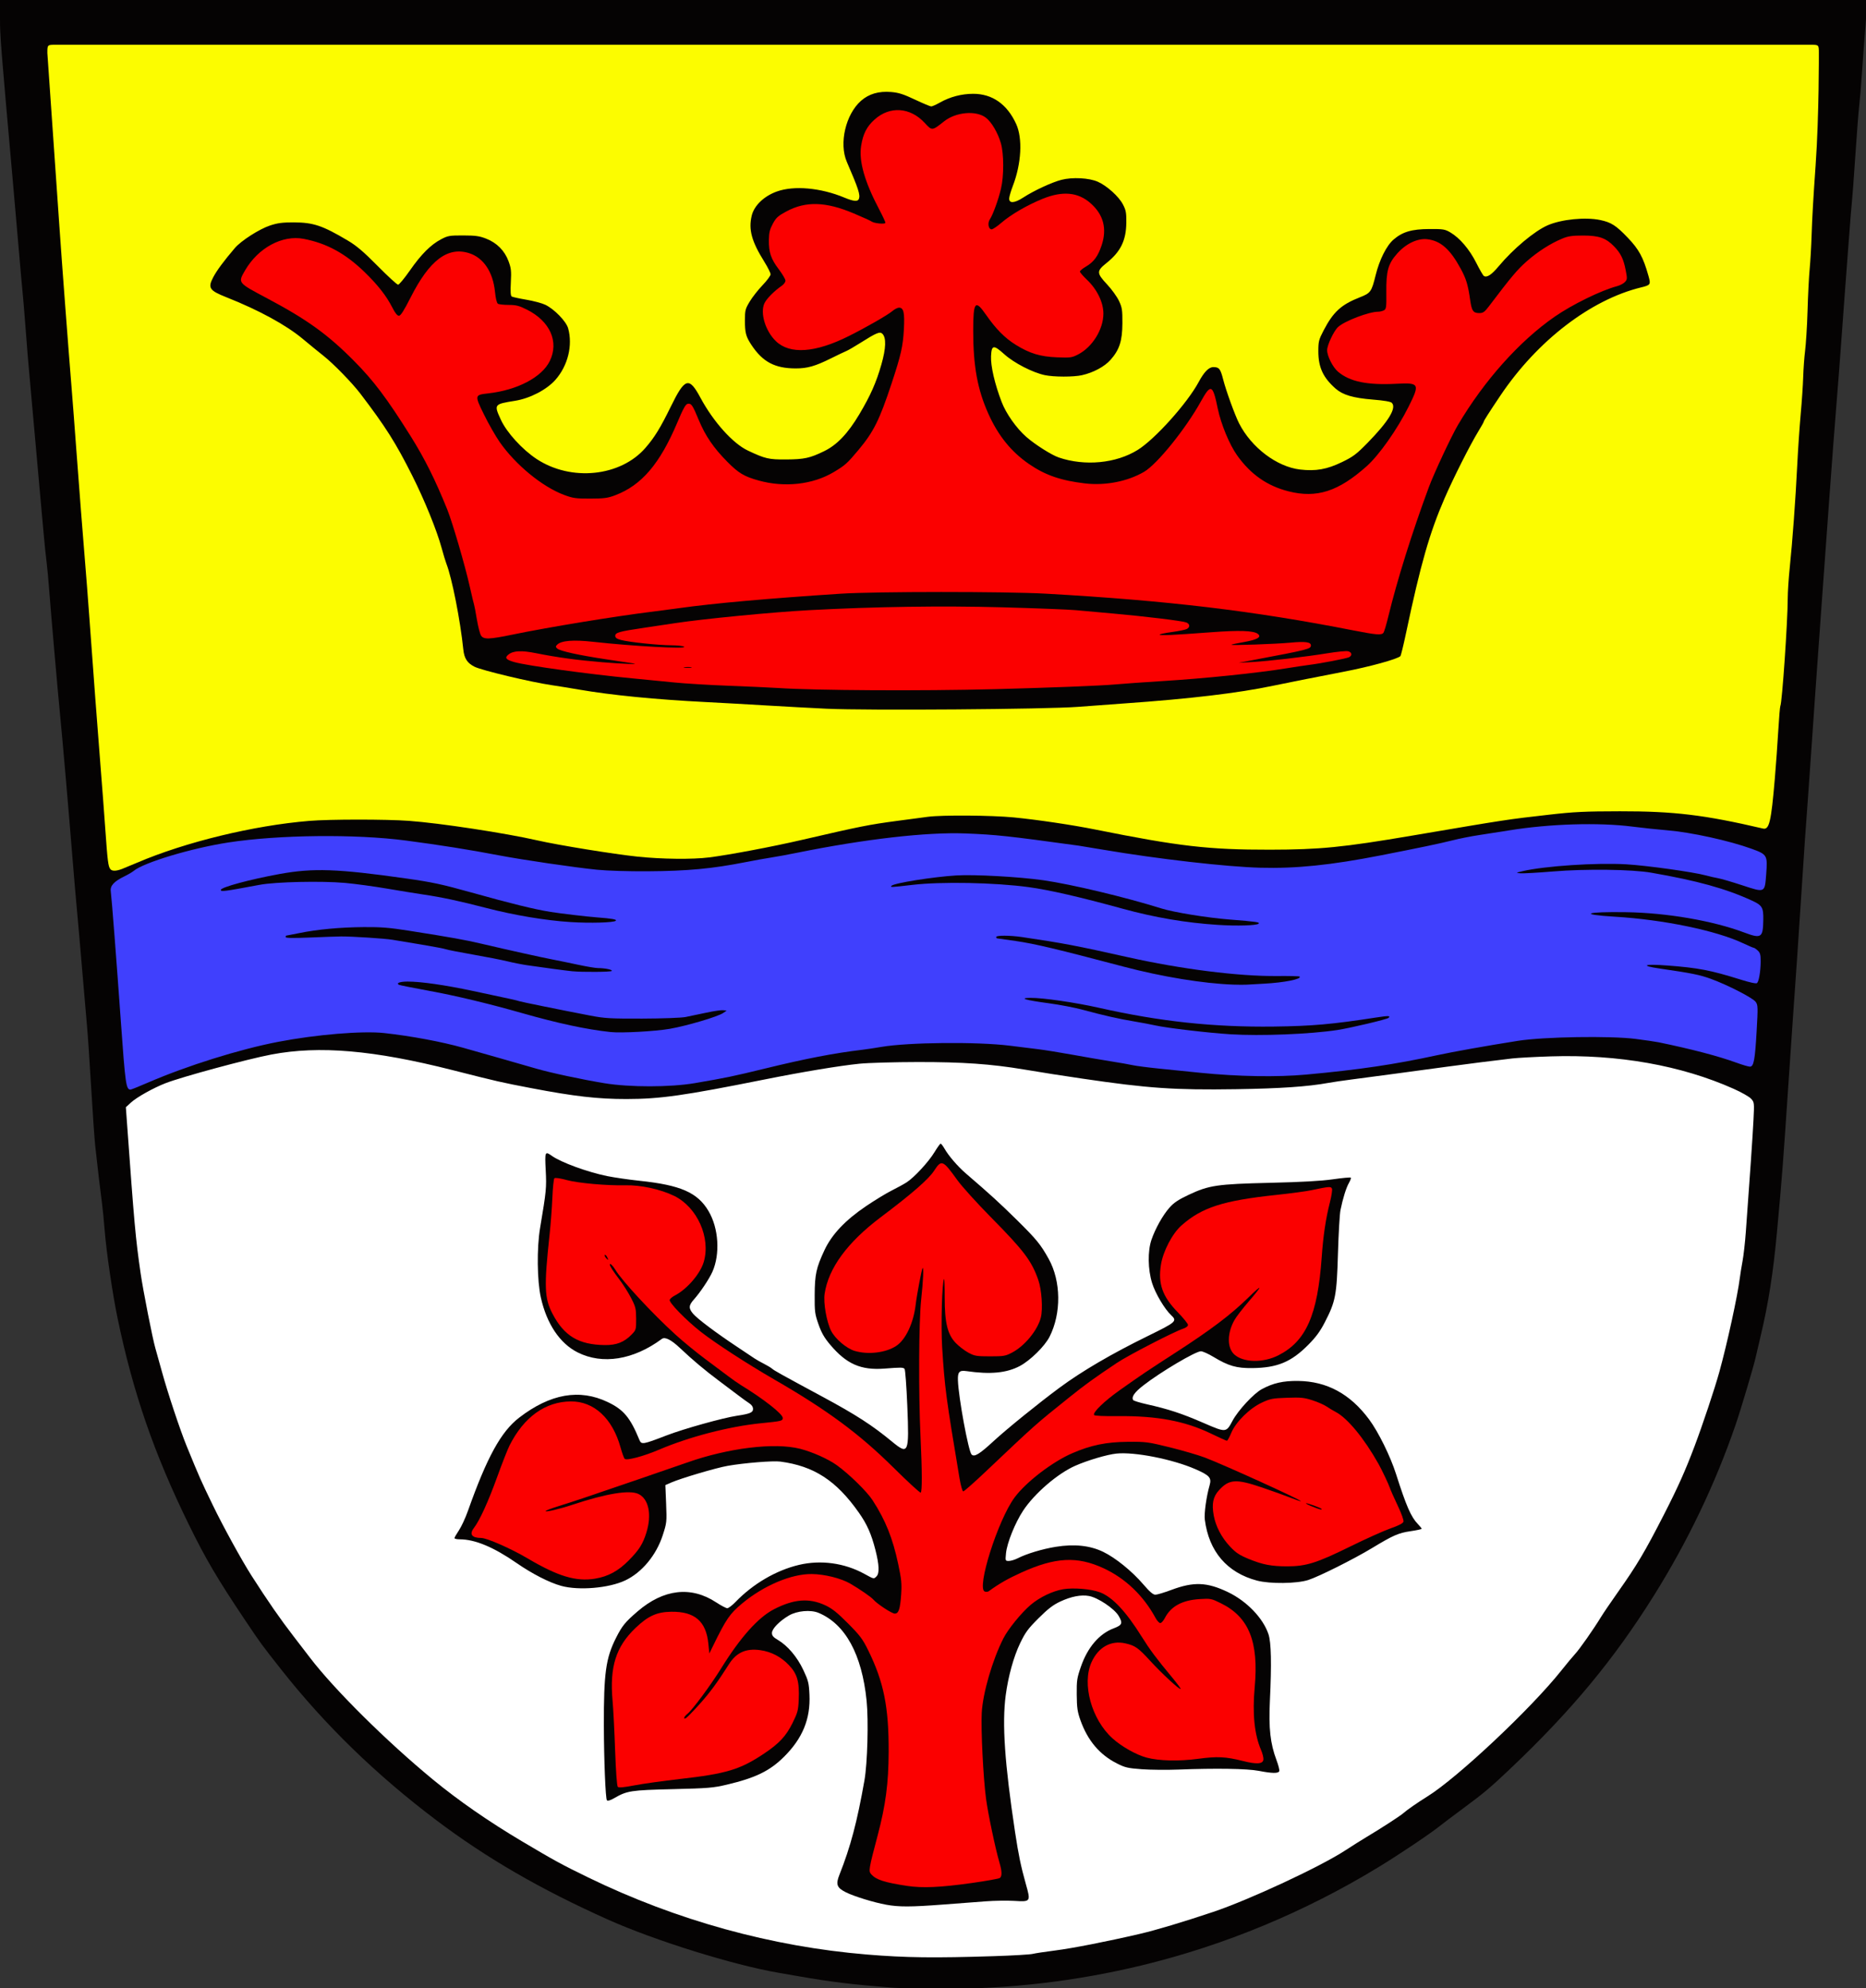
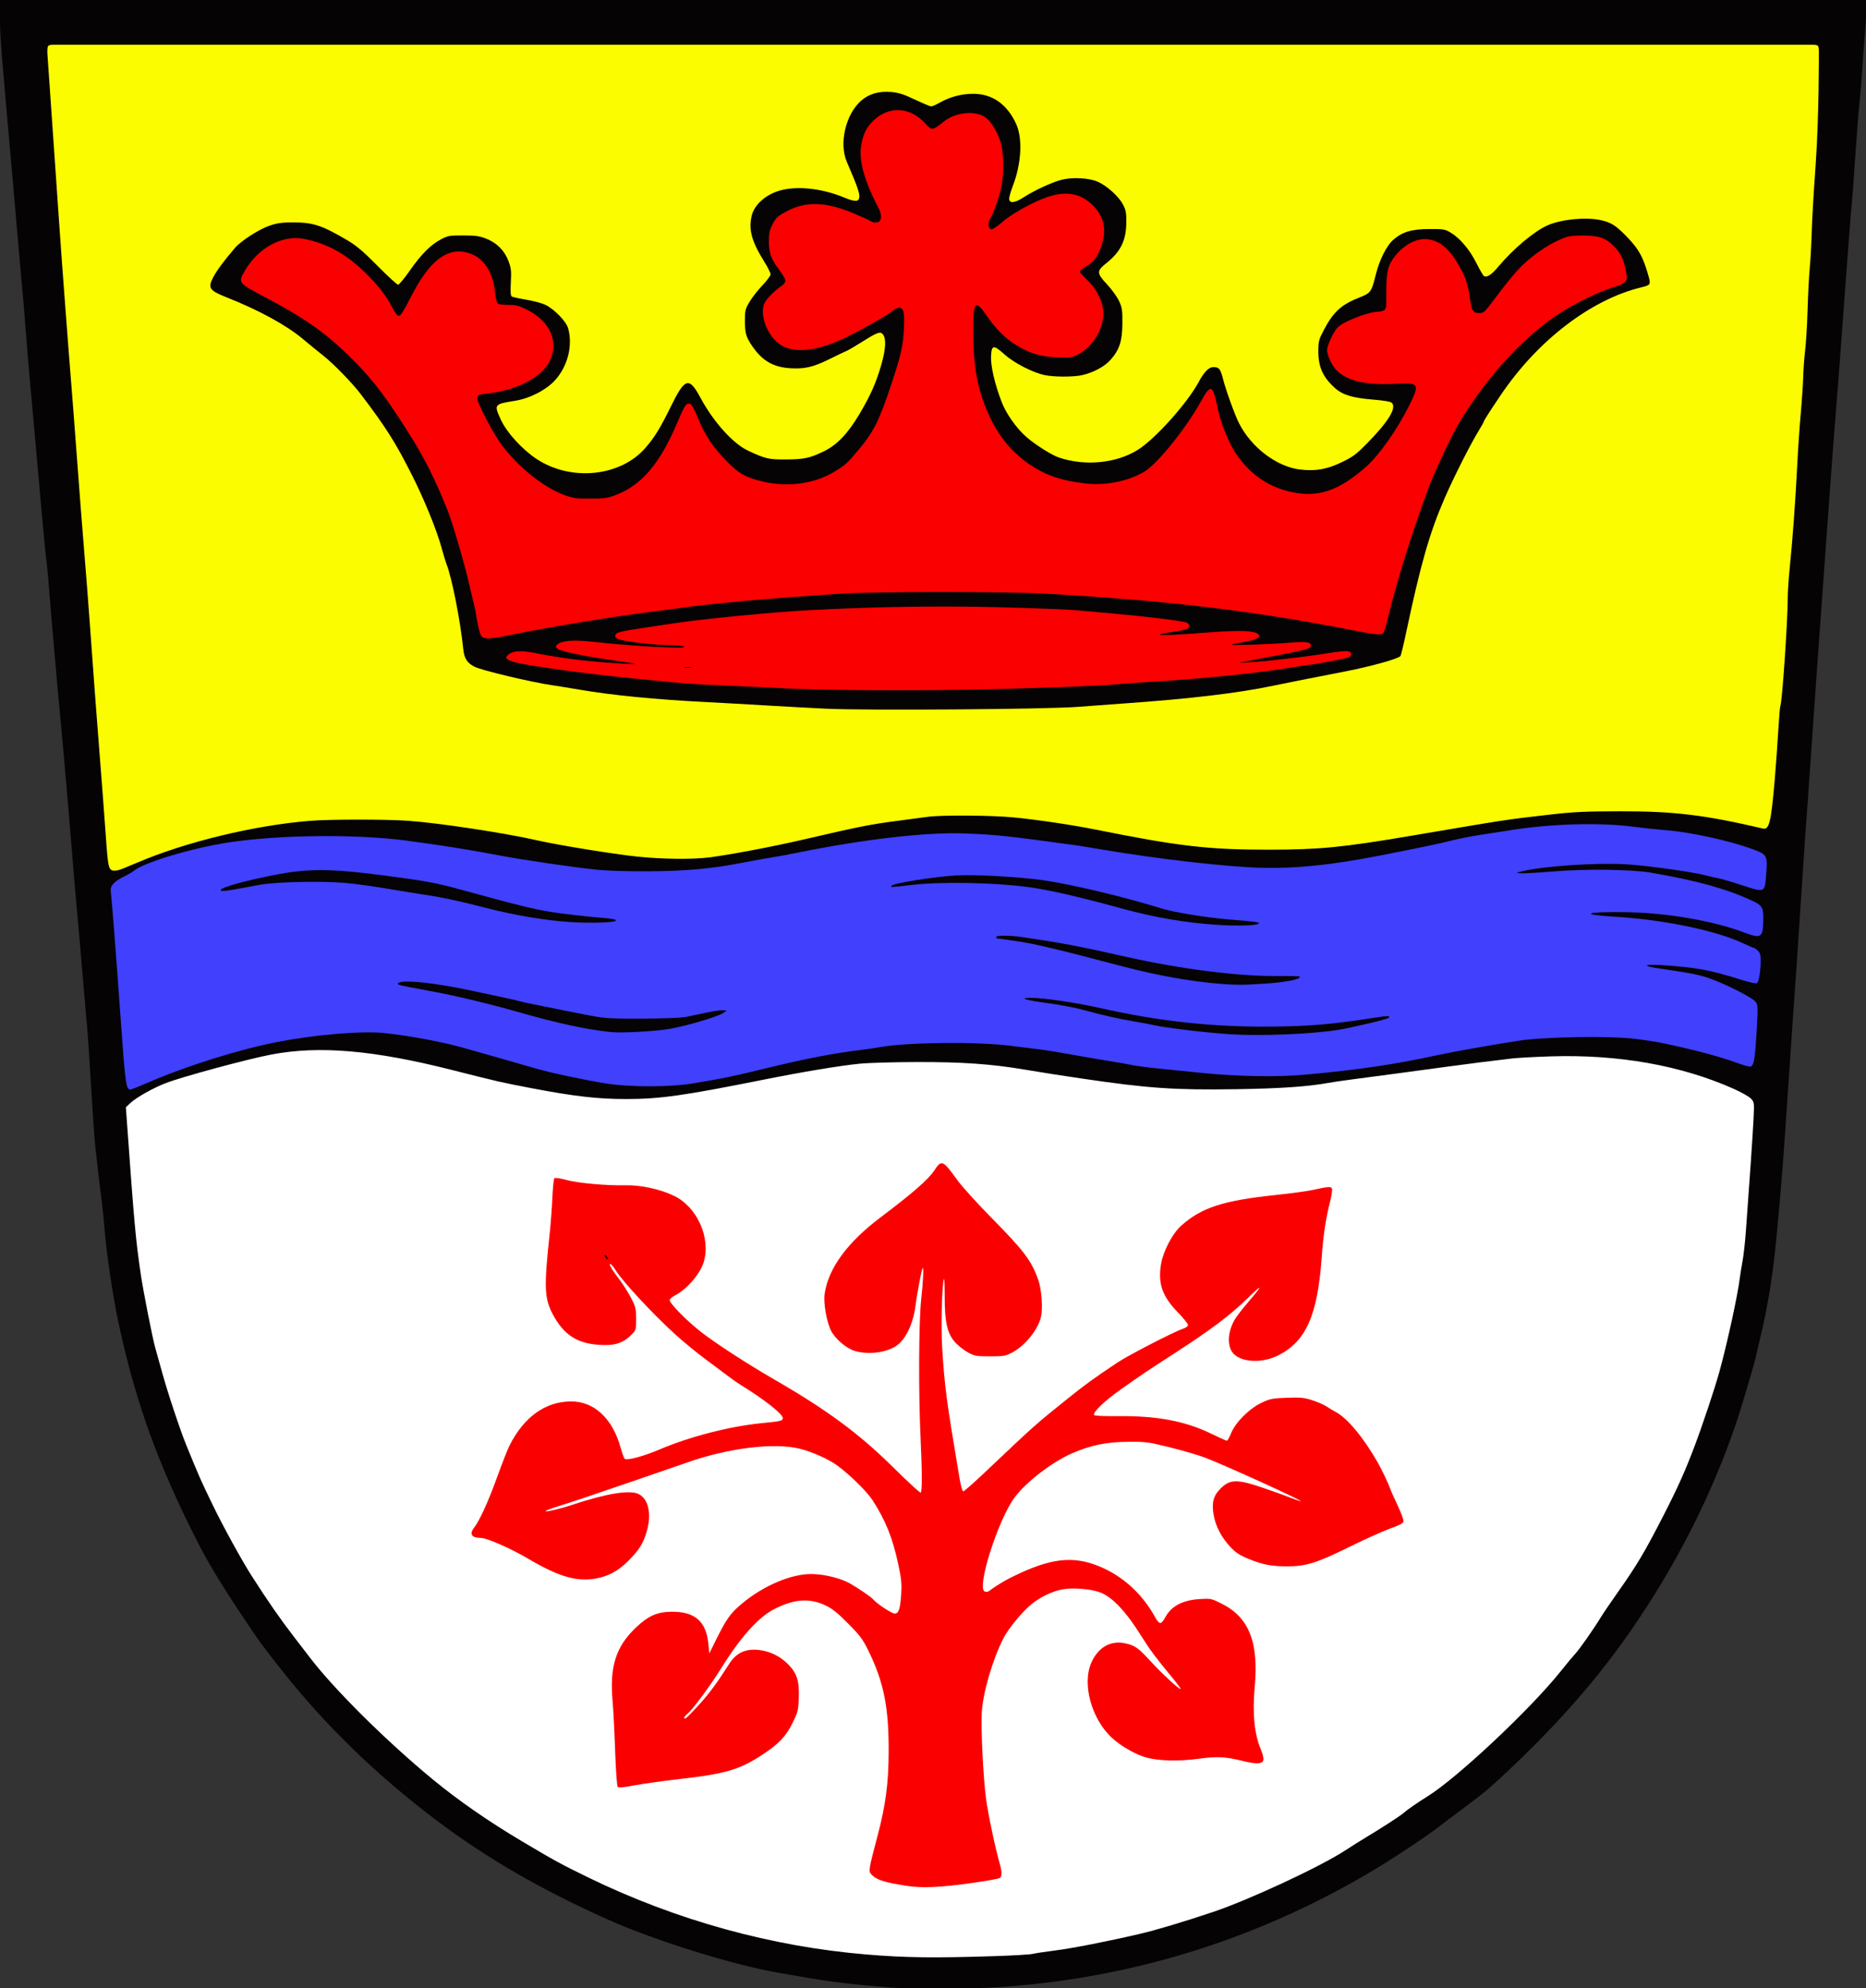
<svg xmlns="http://www.w3.org/2000/svg" width="1417.323" height="1510.411" id="svg3299">
  <rect width="100%" height="100%" fill="#333333" stroke="none" />
  <defs id="defs3301" />
  <g transform="matrix(1.026,0,0,1.026,3.2456288e-6,-4.1025016e-5)" id="g4854">
    <g transform="translate(339.526,135.403)" id="layer1">
      <path d="M 320.444,1336.334 C 290.678,1333.959 275.786,1332.136 251.444,1327.889 C 246.494,1327.025 239.969,1325.893 236.944,1325.374 C 203.19,1319.577 145.207,1301.495 110.476,1285.935 C 60.576,1263.579 20.764,1240.52 -16.556,1212.357 C -60.931,1178.869 -98.711,1142.164 -131.269,1100.907 C -145.692,1082.63 -146.537,1081.478 -157.649,1064.907 C -178.703,1033.512 -187.306,1018.89 -200.009,992.907 C -225.58,940.607 -241.058,895.674 -252.542,840.407 C -256.162,822.989 -260.77,791.597 -262.011,775.907 C -262.621,768.207 -263.557,758.757 -264.093,754.907 C -265.123,747.498 -267.435,727.907 -269.048,712.907 C -269.581,707.957 -270.923,688.607 -272.032,669.907 C -273.141,651.207 -274.503,630.957 -275.06,624.907 C -275.616,618.857 -277.206,600.407 -278.592,583.907 C -279.977,567.407 -281.784,546.707 -282.605,537.907 C -283.427,529.107 -284.749,513.807 -285.543,503.907 C -288.668,464.95 -293.089,413.842 -295.146,392.907 C -296.824,375.823 -301.896,317.64 -303.034,302.407 C -303.63,294.432 -304.551,284.532 -305.08,280.407 C -305.61,276.282 -306.48,267.957 -307.016,261.907 C -307.551,255.857 -308.672,243.482 -309.506,234.407 C -310.341,225.332 -311.707,210.032 -312.542,200.407 C -313.377,190.782 -314.971,173.007 -316.084,160.907 C -318.354,136.229 -319.635,120.996 -321.043,101.907 C -321.571,94.757 -322.472,84.182 -323.045,78.407 C -323.619,72.632 -324.542,62.282 -325.097,55.407 C -325.652,48.532 -327.887,22.882 -330.064,-1.593 C -338.982,-101.886 -339.531,-108.828 -339.526,-121.277 C -339.524,-126.878 -339.526,-134.595 -339.526,-135.403 C -333.605,-135.403 1033.753,-135.403 1042.384,-135.403 C 1042.384,-134.487 1042.441,-127.411 1041.526,-116.52 C 1040.721,-106.936 1039.557,-91.443 1038.938,-82.093 C 1038.32,-72.743 1037.403,-61.718 1036.901,-57.593 C 1036.399,-53.468 1035.086,-36.593 1033.984,-20.093 C 1032.881,-3.593 1031.751,11.707 1031.471,13.907 C 1031.191,16.107 1030.061,30.057 1028.958,44.907 C 1027.856,59.757 1026.523,77.532 1025.996,84.407 C 1025.469,91.282 1024.333,106.807 1023.47,118.907 C 1022.608,131.007 1021.014,151.707 1019.927,164.907 C 1018.841,178.107 1016.603,207.582 1014.954,230.407 C 1013.305,253.232 1011.053,284.282 1009.951,299.407 C 1008.848,314.532 1007.281,336.357 1006.468,347.907 C 1005.655,359.457 1004.532,375.207 1003.972,382.907 C 1003.412,390.607 1002.278,407.032 1001.451,419.407 C 1000.625,431.782 999.503,447.757 998.958,454.907 C 997.363,475.85 996.055,494.845 993.898,528.407 C 991.937,558.912 990.075,586.344 987.922,616.407 C 987.351,624.382 986.009,643.957 984.938,659.907 C 980.318,728.761 979.948,733.588 975.964,776.907 C 973.189,807.083 969.624,829.778 963.859,853.983 C 962.166,861.091 960.542,868.032 960.251,869.407 C 958.897,875.795 949.338,907.945 945.282,919.752 C 930.282,963.417 909.746,1006.305 884.664,1046.351 C 855.1,1093.551 823.725,1131.376 778.692,1174.105 C 763.621,1188.405 759.257,1192.08 743.444,1203.788 C 736.294,1209.082 728.869,1214.679 726.944,1216.226 C 719.334,1222.341 696.894,1237.425 680.944,1247.147 C 626.516,1280.323 567.16,1304.97 505.944,1319.814 C 456.961,1331.691 406.837,1337.522 355.944,1337.262 C 341.919,1337.19 325.944,1336.773 320.444,1336.334 z" id="path3393" style="fill:#050303" />
      <path d="M 396.444,1313.041 C 410.194,1312.598 423.019,1311.848 424.944,1311.375 C 426.869,1310.902 434.294,1309.773 441.444,1308.866 C 454.475,1307.212 480.119,1302.182 504.444,1296.509 C 516.447,1293.709 536.309,1287.761 558.444,1280.338 C 585.315,1271.326 637.892,1246.84 656.444,1234.697 C 661.394,1231.458 668.369,1227.066 671.944,1224.938 C 682.647,1218.568 697.308,1209.063 699.444,1207.109 C 701.817,1204.938 710.215,1199.102 717.001,1194.907 C 739.292,1181.127 794.149,1129.549 816.444,1101.407 C 820.148,1096.732 824.641,1091.332 826.43,1089.407 C 829.813,1085.765 840.14,1071.042 845.596,1062.082 C 847.329,1059.236 852.954,1050.951 858.096,1043.673 C 872.352,1023.49 878.159,1013.706 892.378,985.907 C 902.757,965.615 908.01,953.878 914.977,935.417 C 921.03,919.378 929.892,892.804 933.322,880.407 C 939.128,859.419 946.868,823.898 948.467,810.907 C 948.805,808.157 949.711,802.532 950.48,798.407 C 951.249,794.282 952.342,784.607 952.91,776.907 C 955.834,737.246 957.999,705.544 958.58,693.878 C 959.217,681.111 959.182,680.797 956.837,678.181 C 955.521,676.712 949.719,673.404 943.944,670.828 C 904.973,653.447 858.479,645.203 808.444,646.801 C 796.894,647.169 784.069,647.862 779.944,648.341 C 765.915,649.967 746.48,652.424 732.444,654.346 C 712.331,657.099 674.363,662.186 660.944,663.926 C 654.619,664.746 646.969,665.869 643.944,666.422 C 628.683,669.209 608.243,670.606 575.444,671.103 C 529.926,671.793 510.556,670.462 461.944,663.305 C 445.363,660.863 434.068,659.093 418.444,656.487 C 394.026,652.413 373.174,650.955 339.944,650.999 C 322.619,651.022 303.151,651.58 296.681,652.239 C 281.803,653.755 254.719,658.257 226.444,663.914 C 166.481,675.913 149.224,678.357 124.263,678.386 C 103.041,678.41 85.517,676.401 53.592,670.282 C 31.066,665.965 29.408,665.585 -4.556,656.964 C -62.866,642.162 -103.154,638.696 -138.608,645.429 C -156.468,648.821 -204.752,661.902 -217.056,666.682 C -225.891,670.114 -238.24,677.016 -242.454,680.877 L -246.352,684.448 L -245.723,693.177 C -240.066,771.691 -239.224,781.027 -235.426,807.407 C -233.607,820.041 -226.547,855.921 -224.506,862.907 C -223.702,865.657 -221.474,873.636 -219.554,880.638 C -215.343,895.996 -206.111,923.726 -201.32,935.407 C -191.351,959.71 -191.382,959.638 -182.094,978.889 C -174.549,994.527 -160.559,1020.013 -153.265,1031.407 C -141.078,1050.443 -132.194,1063.251 -122.053,1076.407 C -117.601,1082.182 -112.244,1089.157 -110.149,1091.907 C -92.162,1115.511 -53.458,1153.9 -19.056,1182.259 C -0.219,1197.787 22.273,1213.388 46.944,1228.037 C 71.324,1242.514 76.231,1245.192 95.944,1254.783 C 161.13,1286.495 231.782,1306.021 302.444,1311.854 C 330.956,1314.208 352.019,1314.474 396.444,1313.041 z" id="path3391" style="fill:#ffffff;fill-opacity:1" />
-       <path d="M 316.444,1274.94 C 307.156,1273.233 292.601,1268.741 286.656,1265.746 C 279.936,1262.361 279.058,1259.928 281.94,1252.68 C 290.096,1232.173 295.026,1213.559 300.42,1182.907 C 302.66,1170.182 303.514,1138.692 302.02,1123.907 C 298.551,1089.557 286.287,1067.133 266.435,1058.838 C 260.59,1056.396 250.499,1057.305 244.513,1060.813 C 237.539,1064.9 231.944,1070.641 231.944,1073.71 C 231.944,1075.738 232.923,1076.896 236.32,1078.887 C 243.553,1083.126 250.654,1091.513 255.188,1101.173 C 258.887,1109.054 259.33,1110.838 259.723,1119.44 C 260.542,1137.341 254.644,1151.744 240.899,1165.407 C 230.316,1175.927 219.836,1181.034 198.468,1186.082 C 188.466,1188.445 184.755,1188.752 158.444,1189.388 C 127.361,1190.14 124.714,1190.55 115.095,1196.099 C 112.291,1197.716 110.401,1198.264 109.777,1197.64 C 108.749,1196.611 107.583,1168.151 107.514,1142.407 C 107.41,1103.538 108.954,1092.37 116.503,1077.407 C 121.02,1068.454 123.258,1065.701 132.461,1057.779 C 151.736,1041.186 172.025,1038.845 190.631,1051.066 C 194.266,1053.453 197.98,1055.407 198.884,1055.407 C 199.788,1055.407 202.534,1053.326 204.986,1050.784 C 217.935,1037.358 234.97,1027.382 251.821,1023.359 C 268.047,1019.485 285.646,1021.883 300.366,1029.974 C 307.587,1033.944 307.32,1033.888 309.373,1031.835 C 311.613,1029.595 311.347,1023.242 308.554,1012.285 C 305.543,1000.467 302.342,993.25 296.309,984.673 C 279.559,960.86 263.096,950.149 238.167,946.842 C 232.715,946.119 211.595,947.818 199.212,949.976 C 190.64,951.47 164.532,959.201 157.246,962.403 L 153.047,964.249 L 153.607,978.078 C 154.152,991.542 154.085,992.157 151.086,1001.414 C 146.299,1016.188 135.666,1028.99 123.331,1034.83 C 111.246,1040.552 88.978,1042.45 75.944,1038.869 C 67.174,1036.459 54.441,1029.941 42.944,1021.976 C 25.867,1010.145 12.104,1004.407 0.808,1004.407 C -1.317,1004.407 -3.056,1004.002 -3.056,1003.507 C -3.056,1003.013 -1.578,1000.411 0.229,997.727 C 2.035,995.042 5.025,988.585 6.872,983.376 C 21.009,943.524 31.372,924.659 44.809,914.315 C 67.853,896.576 89.536,892.769 110.444,902.793 C 122.155,908.407 127.005,914.211 133.823,930.766 C 135.325,934.411 136.31,934.249 153.944,927.452 C 166.536,922.598 195.705,914.445 205.944,912.917 C 215.637,911.471 217.944,910.505 217.944,907.891 C 217.944,906.326 216.959,904.82 215.194,903.686 C 213.682,902.715 210.194,900.201 207.444,898.1 C 204.694,895.999 198.169,891.086 192.944,887.183 C 182.154,879.121 173.411,871.778 163.852,862.75 C 157.313,856.574 152.752,854.284 150.424,856.009 C 129.433,871.571 106.486,875.244 88.102,865.986 C 74.929,859.352 65.257,844.941 60.868,825.407 C 58.081,813.003 57.808,788.672 60.291,773.907 C 64.917,746.384 65.141,744.095 64.472,731.157 C 63.754,717.267 63.934,716.839 68.991,720.44 C 75.866,725.336 95.392,732.476 110.035,735.448 C 115.31,736.519 126.036,738.072 133.869,738.899 C 164.446,742.126 176.941,747.629 185.065,761.448 C 192.504,774.101 193.701,793.126 187.886,806.272 C 185.559,811.532 178.942,821.459 174.297,826.66 C 170.257,831.182 170.116,833.268 173.571,837.374 C 176.648,841.032 190.506,851.456 205.694,861.539 C 211.607,865.464 217.583,869.456 218.975,870.409 C 220.367,871.362 223.517,873.154 225.975,874.391 C 228.433,875.628 231.175,877.28 232.067,878.063 C 233.702,879.497 238.289,882.048 269.444,898.854 C 294.228,912.222 306.081,919.877 320.813,932.029 C 333.042,942.115 333.595,940.836 332.162,905.786 C 331.563,891.128 330.639,878.702 330.109,878.172 C 328.988,877.05 327.591,877.031 315.325,877.971 C 297.747,879.317 287.134,874.645 274.985,860.213 C 270.683,855.101 268.612,851.475 266.405,845.191 C 263.718,837.542 263.502,835.871 263.581,823.389 C 263.678,808.123 264.72,803.37 270.84,790.262 C 276.271,778.632 286.26,768.071 301.696,757.639 C 308.157,753.272 316.654,748.097 320.578,746.139 C 324.501,744.181 329.451,741.47 331.578,740.115 C 337.211,736.526 347.98,724.868 352.324,717.657 C 354.395,714.219 356.424,711.407 356.832,711.407 C 357.241,711.407 358.538,713.094 359.715,715.157 C 362.737,720.455 369.568,728.378 375.548,733.519 C 393.556,749.001 400.624,755.451 413.363,768.024 C 427.776,782.25 430.885,786.058 436.829,796.761 C 445.991,813.262 446.253,837.078 437.464,854.407 C 433.903,861.427 423.173,871.985 415.434,876.085 C 405.651,881.267 393.584,882.419 375.944,879.854 C 370.654,879.085 369.413,880.437 369.631,886.736 C 370.07,899.434 377.41,939.272 379.74,941.602 C 381.79,943.652 385.551,941.364 396.037,931.684 C 405.798,922.674 429.305,903.63 444.944,892.061 C 461.493,879.821 483.607,866.887 510.552,853.69 C 531.265,843.545 532.107,842.787 527.488,838.448 C 522.612,833.867 515.753,822.29 513.37,814.618 C 510.236,804.532 510.036,791.002 512.897,782.625 C 515.712,774.381 521.251,764.476 526.174,758.882 C 529.479,755.129 532.713,752.961 540.478,749.299 C 555.484,742.221 561.471,741.341 600.944,740.414 C 624.02,739.872 638.403,739.066 647.165,737.822 C 654.162,736.828 660.143,736.272 660.456,736.585 C 660.769,736.898 660.153,738.674 659.086,740.531 C 657.031,744.109 654.597,751.932 652.831,760.636 C 652.243,763.535 651.403,778.057 650.965,792.907 C 650.053,823.832 649.196,828.292 641.19,843.795 C 637.747,850.46 634.621,854.712 629.002,860.371 C 616.346,873.117 606.11,877.384 587.647,877.611 C 575.849,877.755 569.939,876.05 558.693,869.255 C 554.963,867.001 550.838,865.157 549.527,865.157 C 545.54,865.157 519.626,880.517 506.928,890.407 C 500.306,895.564 497.938,898.97 499.367,901.282 C 499.703,901.826 504.358,903.252 509.711,904.452 C 525.5,907.992 535.296,911.214 551.05,918.05 C 568.205,925.495 568.179,925.496 572.896,916.651 C 576.997,908.961 588.534,896.489 594.567,893.223 C 602.95,888.686 610.411,886.992 621.444,887.122 C 642.762,887.373 659.991,896.697 673.993,915.562 C 680.885,924.847 689.759,942.842 693.991,956.114 C 701.491,979.637 705.041,987.802 710.007,992.954 C 711.622,994.63 712.944,996.266 712.944,996.589 C 712.944,996.912 709.255,997.716 704.746,998.375 C 695.814,999.681 691.826,1001.423 676.444,1010.736 C 662.748,1019.028 636.834,1032.011 628.944,1034.533 C 620.385,1037.27 600.613,1037.493 591.031,1034.962 C 568.892,1029.113 555.442,1013.42 552.413,989.907 C 551.813,985.247 553.533,972.815 555.937,964.433 C 557.537,958.853 555.995,957.085 545.523,952.493 C 528.637,945.087 500.364,939.498 486.946,940.912 C 479.949,941.65 465.574,945.912 456.406,949.966 C 443.36,955.735 426.283,970.463 417.896,983.177 C 411.952,992.188 405.982,1007.027 405.232,1014.657 C 404.67,1020.366 404.685,1020.407 407.345,1020.407 C 408.818,1020.407 411.772,1019.515 413.908,1018.425 C 420.522,1015.051 432.218,1011.527 442.057,1009.944 C 455.808,1007.731 467.401,1008.958 477.127,1013.654 C 486.298,1018.084 498.487,1027.967 506.94,1037.829 C 511.63,1043.3 514.093,1045.407 515.802,1045.407 C 517.103,1045.407 522.457,1043.8 527.7,1041.836 C 544.142,1035.678 554.018,1036.057 569.444,1043.44 C 583.47,1050.152 595.563,1062.721 599.552,1074.733 C 601.555,1080.761 601.888,1096.606 600.586,1123.907 C 599.612,1144.332 600.867,1155.651 605.462,1167.859 C 606.881,1171.627 607.809,1175.317 607.524,1176.059 C 606.846,1177.825 602.298,1177.765 592.444,1175.859 C 583.787,1174.184 560.44,1173.803 532.944,1174.888 C 524.419,1175.224 512.183,1175.109 505.753,1174.633 C 495.347,1173.861 493.321,1173.39 487.316,1170.342 C 474.44,1163.806 465.634,1153.341 460.273,1138.205 C 458.105,1132.083 457.671,1129.053 457.584,1119.407 C 457.489,1108.874 457.753,1107.12 460.728,1098.552 C 465.633,1084.426 474.201,1074.393 484.794,1070.372 C 491.269,1067.915 491.82,1066.576 488.611,1061.1 C 485.458,1055.721 473.319,1047.572 466.637,1046.351 C 460.781,1045.28 453.443,1046.706 445.368,1050.486 C 440.059,1052.97 436.317,1055.846 429.325,1062.816 C 421.507,1070.609 419.554,1073.263 415.646,1081.407 C 410.877,1091.343 406.852,1105.904 405.005,1119.907 C 402.231,1140.94 404.229,1170.176 411.927,1221.159 C 414.468,1237.992 416.251,1246.591 419.885,1259.532 C 423.614,1272.817 423.585,1272.858 411.202,1272.119 C 406.1,1271.815 396.642,1271.962 390.185,1272.446 C 383.728,1272.93 369.444,1274.013 358.444,1274.852 C 334.784,1276.658 325.893,1276.676 316.444,1274.94 z" id="path3389" style="fill:#050303" />
      <path d="M 379.944,1258.876 C 390.669,1257.37 400.007,1255.693 400.694,1255.15 C 402.353,1253.838 402.272,1250.195 400.445,1243.995 C 397.399,1233.66 391.907,1207.565 390.431,1196.407 C 388.375,1180.876 386.596,1145.211 387.263,1132.907 C 388.061,1118.196 395.143,1093.788 403.265,1077.76 C 406.728,1070.926 416.518,1058.868 423.327,1053.051 C 430.013,1047.339 439.661,1042.684 447.557,1041.359 C 455.177,1040.08 468.033,1041.146 474.691,1043.608 C 483.898,1047.012 493.938,1057.664 505.705,1076.514 C 511.768,1086.226 516.629,1092.739 528.189,1106.641 C 531.898,1111.101 534.732,1114.952 534.487,1115.197 C 533.733,1115.951 520.471,1103.677 511.864,1094.26 C 503.152,1084.727 500.753,1083.045 493.58,1081.437 C 482.856,1079.034 473.53,1084.253 468.493,1095.477 C 461.302,1111.502 468.537,1137.725 484.013,1151.731 C 490.79,1157.864 501.551,1163.943 509.332,1166.034 C 518.485,1168.495 533.22,1168.843 547.385,1166.935 C 561.65,1165.013 567.69,1165.303 580.545,1168.525 C 590.797,1171.095 595.316,1170.809 595.776,1167.561 C 595.959,1166.271 595.189,1163.079 594.065,1160.467 C 589.1,1148.924 587.542,1133.56 589.339,1113.853 C 592.403,1080.261 585.071,1062.004 564.416,1051.795 C 557.222,1048.24 556.716,1048.139 548.632,1048.643 C 535.655,1049.453 527.285,1053.999 522.832,1062.657 C 521.771,1064.719 520.247,1066.407 519.444,1066.407 C 518.642,1066.407 517.07,1064.719 515.953,1062.657 C 506.971,1046.084 493.57,1033.262 477.442,1025.81 C 457.828,1016.748 441.765,1017.595 416.547,1029.018 C 406.54,1033.551 400.175,1037.198 392.464,1042.816 C 391.778,1043.316 390.44,1043.427 389.491,1043.063 C 383.209,1040.652 399.249,990.059 411.576,973.407 C 420.014,962.007 439.498,947.048 454.214,940.67 C 468.049,934.675 479.486,932.322 495.444,932.187 C 508.724,932.075 510.319,932.285 526.444,936.268 C 535.794,938.577 547.494,941.993 552.444,943.859 C 566.246,949.063 624.241,975.443 623.502,976.182 C 623.335,976.35 619.878,975.176 615.821,973.575 C 611.764,971.973 602.312,968.58 594.818,966.035 C 575.464,959.461 570.336,959.804 562.774,968.174 C 558.506,972.898 557.44,978.114 558.994,986.682 C 560.479,994.872 564.805,1003.104 571.174,1009.861 C 575.43,1014.376 578.063,1016.118 584.857,1018.909 C 595.222,1023.168 601.664,1024.407 613.439,1024.407 C 627.331,1024.407 635.307,1021.906 659.621,1009.927 C 671.268,1004.188 684.866,998.072 689.84,996.335 C 695.832,994.243 699.075,992.57 699.454,991.376 C 699.791,990.315 698.008,985.326 695.118,979.24 C 692.419,973.557 689.862,967.782 689.436,966.407 C 688.657,963.891 683.522,953.054 680.906,948.407 C 670.244,929.463 657.912,914.533 649.222,910.047 C 647.449,909.132 644.451,907.333 642.558,906.048 C 640.665,904.764 635.93,902.688 632.036,901.436 C 625.879,899.457 623.421,899.214 613.184,899.579 C 602.505,899.96 600.778,900.296 594.582,903.195 C 585.482,907.454 575.251,917.603 571.94,925.657 C 570.64,928.819 569.206,931.407 568.753,931.407 C 568.3,931.407 562.87,928.963 556.687,925.977 C 537.675,916.796 516.743,912.883 488.24,913.183 C 477.695,913.294 470.797,912.978 470.42,912.368 C 469.254,910.481 478.14,901.914 489.779,893.703 C 507.116,881.471 508.695,880.41 530.944,866.026 C 556.749,849.343 571.485,838.213 584.211,825.795 C 595.546,814.733 595.655,815.781 584.517,828.747 C 580.34,833.609 575.839,839.459 574.515,841.747 C 568.873,851.495 568.745,862.511 574.215,867.506 C 580.886,873.6 595.533,873.9 606.822,868.174 C 627.351,857.762 635.876,838.497 638.933,795.607 C 640.099,779.239 641.94,766.91 645.018,754.841 C 646.199,750.212 646.882,745.687 646.536,744.786 C 645.849,742.995 644.561,743.088 631.444,745.871 C 627.594,746.688 615.894,748.264 605.444,749.373 C 566.003,753.558 550.241,758.624 535.143,771.967 C 528.366,777.955 521.52,791.043 519.918,801.071 C 517.666,815.167 521.014,824.598 532.439,836.338 C 536.567,840.58 539.944,844.771 539.944,845.651 C 539.944,846.61 538.462,847.741 536.248,848.471 C 529.557,850.68 495.606,868.212 487.444,873.674 C 470.173,885.232 463.989,889.704 452.249,899.123 C 426.456,919.816 427.733,918.682 390.075,954.35 C 381.622,962.356 374.197,968.907 373.575,968.907 C 372.921,968.907 371.736,964.688 370.766,958.907 C 360.935,900.321 359.794,891.714 357.967,862.407 C 356.967,846.345 357.886,813.132 359.372,811.645 C 359.635,811.383 359.841,817.409 359.831,825.037 C 359.807,844 361.929,852.761 368.079,859.086 C 370.48,861.555 374.694,864.775 377.444,866.241 C 381.989,868.664 383.445,868.907 393.444,868.907 C 403.545,868.907 404.876,868.679 409.728,866.122 C 419.157,861.155 428.705,849.475 431.031,840.064 C 432.605,833.698 431.631,819.544 429.125,812.359 C 424.195,798.218 418.572,790.773 394.057,765.917 C 383.744,755.461 372.555,743.082 369.193,738.407 C 358.435,723.448 357.457,723.048 352.045,731.401 C 347.939,737.737 335.554,748.538 312.477,765.909 C 287.767,784.51 273.728,803.688 270.942,822.651 C 269.947,829.421 272.433,843.525 275.778,850.08 C 278.8,856.005 287.144,863.091 293.223,864.897 C 303.192,867.857 316.412,866.245 324.033,861.139 C 331.065,856.427 336.784,844.182 338.385,830.407 C 339.194,823.451 342.844,804.173 343.472,803.546 C 344.393,802.624 343.919,813.099 342.415,826.907 C 340.641,843.186 340.393,895.634 341.935,928.407 C 343.15,954.232 343.196,969.133 342.063,969.833 C 341.578,970.133 332.439,961.722 321.753,951.142 C 296.487,926.128 272.77,908.611 233.429,885.907 C 213.873,874.621 189.893,859.053 179.444,850.858 C 168.303,842.121 155.509,828.984 156.252,827.046 C 156.576,826.202 158.327,824.746 160.143,823.811 C 169.02,819.238 178.853,807.82 181.453,799.064 C 186.782,781.121 176.646,758.448 159.565,750.103 C 149.47,745.171 134.796,741.978 123.444,742.243 C 109.774,742.563 88.588,740.678 80.1,738.388 C 75.049,737.025 71.442,736.509 70.882,737.069 C 70.376,737.575 69.706,744.046 69.393,751.448 C 69.08,758.85 68.145,771.207 67.316,778.907 C 63.168,817.412 63.492,825.948 69.535,837.448 C 78.171,853.881 88.849,860.283 108.079,860.555 C 116.878,860.679 122.576,858.447 128.147,852.695 C 131.339,849.399 131.443,849.028 131.413,841.098 C 131.384,833.655 131.045,832.254 127.705,825.765 C 125.683,821.837 121.77,815.64 119.01,811.993 C 114.059,805.453 111.944,802.136 111.944,800.913 C 111.944,799.619 114.176,801.741 115.996,804.766 C 120.983,813.057 143.475,837.314 160.615,852.888 C 166.209,857.97 176.109,866.088 182.615,870.927 C 189.121,875.766 196.875,881.566 199.846,883.816 C 202.816,886.066 206.721,888.807 208.522,889.907 C 225.615,900.343 239.944,911.562 239.944,914.509 C 239.944,916.723 239.119,916.926 223.944,918.431 C 200.497,920.755 170.784,928.453 148.444,937.989 C 136.844,942.941 124.384,946.247 122.903,944.766 C 122.363,944.226 120.995,940.44 119.862,936.352 C 113.898,914.832 100.217,902.163 83.074,902.288 C 64.18,902.425 48.341,913.809 37.687,934.91 C 36.297,937.662 32.187,948.133 28.553,958.18 C 21.861,976.681 15.643,990.313 11.294,996.014 C 7.744,1000.668 9.713,1003.351 16.709,1003.393 C 20.961,1003.419 38.8,1011.261 50.917,1018.431 C 73.586,1031.846 86.916,1035.86 101.043,1033.527 C 110.628,1031.945 118.211,1027.841 125.858,1020.101 C 133.569,1012.295 136.333,1007.96 138.959,999.551 C 143.14,986.165 140.747,974.439 133.094,970.807 C 126.48,967.669 109.187,970.505 84.208,978.826 C 74.849,981.943 63.748,984.534 64.422,983.443 C 64.69,983.009 68.855,981.431 73.677,979.936 C 78.499,978.441 87.169,975.621 92.944,973.67 C 112.695,966.996 160.434,950.624 168.944,947.606 C 199.595,936.738 233.923,932.55 252.816,937.374 C 261.886,939.69 273.623,944.934 279.944,949.494 C 289.243,956.203 302.33,969.045 306.549,975.599 C 316.116,990.461 321.341,1003.522 325.459,1022.867 C 327.784,1033.789 328.124,1037.262 327.619,1044.953 C 326.891,1056.028 325.776,1059.407 322.846,1059.407 C 320.726,1059.407 309.573,1052.074 307.027,1049.007 C 305.539,1047.214 296.704,1041.12 289.842,1037.155 C 283.081,1033.248 270.794,1030.196 261.444,1030.101 C 246.291,1029.948 225.854,1038.583 209.879,1051.891 C 200.692,1059.544 198.121,1063.296 188.287,1083.407 L 185.598,1088.907 L 184.872,1081.648 C 183.216,1065.066 174.768,1057.792 157.444,1058.029 C 146.756,1058.176 140.281,1061.108 130.942,1070.031 C 116.41,1083.915 111.704,1098.843 113.958,1123.907 C 114.502,1129.957 115.356,1146.543 115.855,1160.765 C 116.406,1176.481 117.179,1187.042 117.826,1187.688 C 118.578,1188.44 122.197,1188.116 130.167,1186.582 C 136.369,1185.389 151.569,1183.261 163.944,1181.854 C 198.187,1177.96 208.425,1174.874 225.944,1163.168 C 237.305,1155.576 242.352,1150.174 247.169,1140.447 C 250.968,1132.775 251.435,1131.029 251.766,1123.274 C 252.34,1109.817 250.753,1104.145 244.587,1097.612 C 238.739,1091.416 231.335,1087.559 223.163,1086.45 C 212.718,1085.032 205.636,1088.207 200.217,1096.738 C 191.5,1110.457 185.921,1118.039 178.376,1126.424 C 173.705,1131.615 169.222,1136.232 168.413,1136.684 C 165.994,1138.038 166.732,1135.719 169.384,1133.633 C 173.013,1130.778 186.6,1112.436 194.366,1099.907 C 208.586,1076.967 221.789,1062.195 233.444,1056.186 C 248.21,1048.573 259.564,1047.7 271.453,1053.264 C 276.492,1055.622 280.282,1058.641 288.205,1066.609 C 297.025,1075.479 299.093,1078.224 303.128,1086.407 C 314.722,1109.924 318.503,1128.668 318.356,1161.907 C 318.254,1185.024 316.131,1201.185 310.285,1223.338 C 303.494,1249.071 303.331,1250.071 305.525,1252.495 C 309.151,1256.502 315.172,1258.447 331.877,1261.006 C 343.306,1262.758 356.448,1262.175 379.944,1258.876 z" id="path3387" style="fill:#fb0000;fill-opacity:1" />
-       <path d="M 632.17,980.199 C 629.27,979.056 627.073,977.944 627.289,977.729 C 627.75,977.267 638.944,981.349 638.944,981.978 C 638.944,982.699 637.658,982.361 632.17,980.199 z" id="path3385" style="fill:#050303" />
      <path d="M 108.924,795.882 C 108.228,795.044 107.912,794.106 108.221,793.797 C 108.529,793.488 109.284,794.174 109.898,795.321 C 111.208,797.768 110.722,798.049 108.924,795.882 z" id="path3383" style="fill:#050303" />
      <path d="M -230.272,666.335 C -201.153,653.729 -162.306,641.554 -133.556,636.023 C -105.379,630.603 -71.114,627.769 -55.056,629.532 C -35.286,631.702 -12.657,635.927 3.444,640.454 C 17.446,644.391 46.748,652.754 57.291,655.823 C 68.144,658.982 91.197,663.921 107.944,666.675 C 126.68,669.757 156.673,669.722 174.944,666.598 C 197.735,662.701 203.672,661.467 226.444,655.896 C 256.706,648.492 277.937,644.392 298.944,641.894 C 301.969,641.534 308.269,640.586 312.944,639.788 C 333.037,636.358 383.747,635.869 407.944,638.873 C 414.269,639.658 423.649,640.82 428.789,641.454 C 433.928,642.089 445.403,643.934 454.289,645.555 C 463.174,647.175 475.865,649.357 482.49,650.404 C 489.115,651.45 496.571,652.763 499.058,653.32 C 501.545,653.877 510.412,655.025 518.762,655.87 C 527.112,656.715 540.807,658.103 549.194,658.955 C 576.829,661.76 605.99,662.255 627.444,660.284 C 666.523,656.693 692.479,652.854 724.38,645.946 C 736.564,643.307 760.405,639.059 784.172,635.292 C 803.265,632.266 852.726,631.468 871.444,633.884 C 878.594,634.807 886.244,635.933 888.444,636.386 C 912.764,641.401 932.699,646.632 946.035,651.499 C 950.417,653.098 954.871,654.407 955.933,654.407 C 958.789,654.407 959.691,649.627 960.931,627.942 C 961.941,610.259 961.892,608.806 960.211,606.442 C 958.131,603.518 939.48,593.928 927.094,589.415 C 918.843,586.408 912.885,585.203 889.444,581.802 C 874.266,579.6 877.378,578.216 894.619,579.501 C 917.586,581.213 926.931,583.005 949.042,589.937 C 956.127,592.159 960.638,593.112 961.235,592.515 C 962.619,591.132 963.851,583.821 963.901,576.696 C 963.937,571.56 963.565,570.131 961.756,568.446 C 960.552,567.324 959.219,566.407 958.794,566.407 C 958.368,566.407 954.741,564.86 950.732,562.969 C 930.919,553.622 891.884,545.544 856.112,543.387 C 828.62,541.729 834.019,539.556 864.444,540.033 C 894.44,540.503 928.344,546.329 951.445,554.983 C 964.43,559.848 965.629,559.076 965.844,545.722 C 965.993,536.482 965.069,534.941 957.229,531.354 C 937.872,522.499 917.107,516.753 882.944,510.795 C 868.676,508.307 834.558,507.866 810.423,509.858 C 798.885,510.81 787.869,511.427 785.944,511.228 C 782.538,510.877 782.585,510.835 787.693,509.648 C 804.211,505.809 842.068,503.302 864.284,504.574 C 879.493,505.446 914.086,510.275 923.444,512.834 C 926.194,513.586 930.244,514.513 932.444,514.895 C 934.644,515.276 942.671,517.629 950.282,520.124 C 967.292,525.699 966.937,525.867 968.004,511.759 C 969.058,497.827 968.748,497.29 957.245,493.105 C 940.593,487.048 912.3,480.85 894.674,479.397 C 887.948,478.843 876.369,477.615 868.944,476.669 C 843.986,473.489 807.589,474.59 777.944,479.422 C 771.619,480.453 761.57,482.02 755.613,482.905 C 749.656,483.789 740.431,485.626 735.113,486.986 C 726.685,489.142 711.714,492.273 682.624,497.966 C 645.727,505.186 620.013,507.824 593.491,507.111 C 568.089,506.427 517.566,500.63 476.944,493.737 C 468.419,492.29 460.319,490.952 458.944,490.763 C 406.512,483.554 397.921,482.627 375.241,481.736 C 346.527,480.609 300.634,485.876 250.444,496.058 C 243.844,497.397 235.294,498.968 231.444,499.549 C 227.594,500.131 219.044,501.669 212.444,502.969 C 187.582,507.864 169.575,509.546 139.944,509.743 C 125.73,509.838 109.987,509.357 102.444,508.597 C 85.675,506.907 47.233,501.266 29.944,497.958 C 8.204,493.798 -13.684,490.314 -39.056,486.975 C -76.306,482.073 -133.364,482.694 -170.409,488.404 C -197.769,492.621 -233.011,503.201 -240.556,509.464 C -241.656,510.377 -244.764,512.2 -247.463,513.515 C -255.144,517.259 -258.065,520.454 -257.522,524.52 C -256.839,529.628 -253.33,574.994 -250.027,621.407 C -246.743,667.55 -246.193,671.407 -242.899,671.407 C -242.398,671.407 -236.715,669.124 -230.272,666.335 z" id="path3381" style="fill:#4040fd;fill-opacity:1" />
      <path d="M 571.444,630.432 C 555.326,629.442 524.64,625.836 515.944,623.91 C 512.369,623.118 505.169,621.761 499.944,620.894 C 488.673,619.023 477.461,616.484 462.444,612.4 C 456.394,610.754 444.919,608.539 436.944,607.477 C 419.672,605.177 414.231,603.564 423.444,603.476 C 432.489,603.389 456.531,606.878 473.944,610.806 C 519.14,621 558.929,625.276 603.444,624.724 C 631.824,624.372 646.551,623.066 679.444,617.984 C 688.42,616.598 690.144,616.661 688.377,618.312 C 687.221,619.393 659.953,625.847 650.444,627.291 C 630.132,630.376 593.941,631.815 571.444,630.432 z" id="path3379" style="fill:#050303" />
      <path d="M 112.444,628.78 C 94.622,626.862 73.728,622.387 46.944,614.752 C 22.357,607.744 -1.867,601.93 -21.484,598.329 C -33.544,596.116 -43.789,594.072 -44.25,593.787 C -46.357,592.484 -43.396,591.407 -37.709,591.407 C -27.825,591.407 -10.102,593.951 10.444,598.32 C 38.819,604.354 43.314,605.347 44.806,605.913 C 46.191,606.438 75.631,612.418 97.444,616.604 C 108.186,618.665 112.222,618.898 135.944,618.829 C 150.687,618.785 164.884,618.267 167.944,617.66 C 170.969,617.061 177.9,615.61 183.347,614.437 C 188.793,613.263 194.418,612.439 195.847,612.605 L 198.444,612.907 L 195.781,614.714 C 191.77,617.438 168.906,624.206 156.327,626.394 C 145.482,628.28 120.448,629.641 112.444,628.78 z" id="path3377" style="fill:#050303" />
      <path d="M 573.444,593.658 C 551.235,592.865 520.737,587.867 492.299,580.359 C 442.367,567.177 426.947,563.51 412.444,561.368 C 405.294,560.312 399.107,559.439 398.694,559.427 C 398.282,559.416 397.944,558.957 397.944,558.407 C 397.944,557.092 408.182,557.128 417.252,558.475 C 447.935,563.031 456.776,564.715 495.444,573.369 C 534.859,582.19 577.478,587.575 605.731,587.303 C 614.689,587.217 622.265,587.394 622.567,587.696 C 624.406,589.535 611.178,592.184 596.217,592.972 C 590.842,593.255 585.094,593.581 583.444,593.697 C 581.794,593.813 577.294,593.795 573.444,593.658 z" id="path3375" style="fill:#050303" />
-       <path d="M 83.944,583.751 C 79.939,583.367 60.811,580.808 50.444,579.269 C 46.594,578.698 40.069,577.398 35.944,576.38 C 31.819,575.363 20.43,573.131 10.635,571.421 C 0.84,569.711 -8.16,567.942 -9.365,567.49 C -10.57,567.037 -18.756,565.474 -27.556,564.015 C -36.356,562.556 -46.031,560.949 -49.056,560.443 C -54.684,559.502 -78.972,557.938 -87.056,557.996 C -89.531,558.014 -99.768,558.367 -109.806,558.782 C -122.512,559.306 -128.056,559.212 -128.056,558.471 C -128.056,557.886 -127.88,557.407 -127.666,557.407 C -127.451,557.407 -123.064,556.548 -117.916,555.498 C -104.427,552.747 -87.831,551.211 -70.063,551.069 C -57.569,550.969 -51.155,551.482 -37.056,553.709 C -4.727,558.816 4.383,560.449 16.944,563.389 C 37.778,568.265 60.985,573.418 69.444,575.045 C 73.844,575.892 82.49,577.67 88.658,578.996 C 94.825,580.322 101.35,581.412 103.158,581.418 C 108.406,581.435 113.952,582.585 113.365,583.534 C 112.863,584.347 91.781,584.503 83.944,583.751 z" id="path3373" style="fill:#050303" />
      <path d="M 561.944,549.425 C 538.367,547.907 515.366,543.992 491.444,537.425 C 459.568,528.673 437.341,523.571 421.944,521.472 C 397.005,518.073 357.347,517.305 335.944,519.808 C 319.938,521.68 319.239,521.71 320.494,520.463 C 322.513,518.459 351.354,513.862 368.444,512.821 C 381.9,512.001 415.136,513.842 432.87,516.39 C 453.765,519.392 493.152,528.798 520.315,537.272 C 529.634,540.18 553.91,544.127 570.671,545.46 C 590.721,547.055 593.326,547.425 592.228,548.523 C 590.833,549.918 576.325,550.35 561.944,549.425 z" id="path3371" style="fill:#050303" />
      <path d="M 82.681,547.334 C 64.28,546.158 41.145,542.282 20.444,536.909 C 0.685,531.78 -12.753,528.905 -26.056,526.96 C -31.281,526.197 -43.431,524.222 -53.056,522.572 C -62.681,520.922 -76.648,519.026 -84.094,518.359 C -101.564,516.794 -135.464,517.549 -147.306,519.768 C -173.637,524.7 -176.056,525.016 -176.056,523.524 C -176.056,521.594 -154.376,515.734 -132.556,511.765 C -107.67,507.239 -89.553,507.874 -39.056,515.041 C -19.575,517.806 -12.403,519.345 9.444,525.45 C 39.267,533.784 55.892,537.866 67.944,539.813 C 75.384,541.015 94.812,543.307 102.444,543.882 C 113.557,544.721 117.353,545.405 116.324,546.385 C 114.866,547.775 97.324,548.27 82.681,547.334 z" id="path3369" style="fill:#050303" />
      <path d="M -249.056,507.963 C -247.131,507.217 -242.181,505.163 -238.056,503.398 C -202.263,488.083 -151.841,475.835 -110.556,472.428 C -95.453,471.182 -53.628,471.167 -36.752,472.402 C -13.794,474.081 34.432,481.424 58.444,486.896 C 73.975,490.435 114.678,497.036 132.444,498.898 C 150.459,500.785 173.123,501.033 185.444,499.477 C 200.49,497.578 232.259,491.568 254.444,486.424 C 297.174,476.516 303.948,475.167 324.944,472.384 C 333.469,471.254 343.594,469.911 347.444,469.399 C 358.014,467.994 394.549,468.264 411.102,469.87 C 428.25,471.534 454.447,475.431 471.444,478.848 C 533.201,491.262 555.264,493.812 600.444,493.756 C 637.546,493.711 654.631,492.025 705.444,483.399 C 777.394,471.185 775.381,471.493 807.229,467.852 C 825.69,465.742 833.702,465.355 859.729,465.317 C 899.755,465.258 922.347,467.986 965.606,478.101 C 970.266,479.19 971.655,473.319 974.403,440.907 C 975.242,431.007 976.383,415.1 976.939,405.558 C 977.494,396.016 978.18,387.834 978.463,387.376 C 979.766,385.268 983.927,324.621 983.939,307.574 C 983.942,302.991 984.605,292.866 985.412,285.074 C 987.469,265.221 989.706,234.692 990.956,209.407 C 991.541,197.582 992.702,180.415 993.537,171.259 C 994.371,162.103 995.203,149.728 995.385,143.759 C 995.567,137.79 996.194,129.119 996.779,124.489 C 997.364,119.859 998.273,106.584 998.603,94.989 C 998.933,83.394 999.636,69.407 1000.166,63.907 C 1000.695,58.407 1001.346,47.157 1001.611,38.907 C 1002.035,25.719 1002.854,11.391 1004.582,-13.093 C 1007.195,-50.132 1006.977,-96.096 1006.977,-96.15 C 1006.977,-102.244 1006.977,-102.244 1000.883,-102.244 C 1000.823,-102.244 -298.27,-102.244 -298.375,-102.244 C -304.468,-102.244 -304.468,-102.244 -304.468,-96.15 C -304.468,-95.392 -296.786,14.295 -295.51,32.907 C -293.78,58.131 -288.796,124.115 -286.56,151.407 C -285.726,161.582 -284.143,182.282 -283.042,197.407 C -281.941,212.532 -280.385,233.007 -279.584,242.907 C -278.052,261.862 -276.68,278.992 -275.099,298.907 C -274.575,305.507 -273.666,317.657 -273.079,325.907 C -270.921,356.237 -266.984,408.573 -265.066,432.407 C -263.982,445.882 -262.4,466.807 -261.549,478.907 C -259.904,502.32 -259.412,506.178 -257.818,508.157 C -256.534,509.75 -253.496,509.683 -249.056,507.963 z" id="path3367" style="fill:#fcfc00;fill-opacity:1" />
      <path d="M 272.444,389.376 C 261.994,388.891 241.969,387.805 227.944,386.965 C 213.919,386.124 193.669,384.989 182.944,384.443 C 145.663,382.543 113.126,379.347 89.444,375.258 C 82.844,374.118 73.542,372.613 68.772,371.912 C 53.419,369.658 17.175,360.997 11.789,358.296 C 6.417,355.601 4.165,352.162 3.48,345.605 C 1.169,323.475 -4.957,292.449 -9.104,281.874 C -9.744,280.242 -11.323,275.018 -12.613,270.265 C -16.114,257.369 -25.226,234.928 -34.28,216.907 C -46.596,192.39 -53.991,180.7 -72.812,155.993 C -78.786,148.151 -92.743,133.823 -99.936,128.149 C -103.577,125.278 -110.442,119.67 -115.193,115.689 C -127.606,105.285 -147.789,94.266 -172.027,84.66 C -184.55,79.697 -185.803,77.79 -181.7,69.937 C -179.09,64.941 -173.792,57.782 -165.662,48.266 C -161.013,42.825 -147.471,34.154 -139.547,31.544 C -133.999,29.717 -130.388,29.248 -122.056,29.274 C -107.529,29.319 -100.81,31.577 -82.056,42.719 C -75.522,46.601 -70.395,50.965 -59.89,61.588 C -52.373,69.188 -45.593,75.407 -44.822,75.407 C -44.051,75.407 -40.143,70.705 -36.138,64.958 C -27.729,52.89 -20.647,45.798 -12.973,41.758 C -7.954,39.116 -6.746,38.909 3.444,38.935 C 12.618,38.959 15.44,39.357 20.444,41.333 C 28.315,44.442 33.99,50.156 36.903,57.907 C 38.861,63.115 39.091,65.192 38.646,73.656 C 38.289,80.444 38.484,83.629 39.289,84.14 C 39.924,84.545 44.796,85.612 50.114,86.513 C 55.433,87.414 61.769,89.112 64.195,90.286 C 70.846,93.506 79.628,102.554 81.06,107.663 C 84.603,120.298 80.872,135.433 71.645,145.857 C 65.141,153.205 52.794,159.608 41.709,161.382 C 26.126,163.876 26.036,163.998 31.288,175.441 C 35.602,184.84 47.09,197.452 57.727,204.465 C 83.281,221.314 119.901,217.54 138.363,196.155 C 145.156,188.287 149.355,181.444 157.09,165.637 C 167.565,144.233 170.553,143.352 179.049,159.159 C 188.61,176.946 202.991,192.963 214.127,198.226 C 226.946,204.284 229.575,204.895 242.444,204.809 C 255.91,204.72 260.056,203.813 270.67,198.635 C 280.136,194.017 288.207,185.536 296.646,171.34 C 304.944,157.382 309.154,147.867 312.985,134.418 C 316.406,122.408 316.658,114.692 313.725,111.759 C 311.876,109.909 309.343,110.954 297.444,118.474 C 293.044,121.255 288.375,123.963 287.068,124.492 C 285.761,125.02 280.634,127.469 275.674,129.934 C 263.958,135.756 258.16,137.409 249.513,137.395 C 234.038,137.369 225.062,132.586 216.695,119.907 C 212.695,113.845 211.944,111.019 211.944,102.033 C 211.944,94.354 212.189,93.383 215.515,87.859 C 217.479,84.597 221.754,79.15 225.015,75.754 C 228.276,72.358 230.944,68.742 230.944,67.717 C 230.944,66.693 228.847,62.492 226.283,58.381 C 216.881,43.305 214.502,34.587 216.976,24.276 C 218.767,16.81 226.054,9.812 235.602,6.388 C 248.269,1.846 268.009,3.619 285.444,10.865 C 292.359,13.74 295.489,14.036 296.31,11.896 C 297.463,8.892 296.027,4.48 287.365,-15.593 C 281.499,-29.186 286.503,-50.717 297.857,-60.738 C 303.714,-65.907 311.037,-68.043 320.248,-67.271 C 325.733,-66.811 329.359,-65.651 337.84,-61.643 C 343.716,-58.866 349.125,-56.593 349.862,-56.593 C 350.598,-56.593 353.505,-57.894 356.322,-59.483 C 363.796,-63.699 372.341,-65.941 380.944,-65.942 C 395.102,-65.945 406.077,-58.233 412.749,-43.593 C 417.629,-32.886 416.63,-14.271 410.29,2.243 C 408.883,5.908 407.667,10.032 407.588,11.407 C 407.361,15.348 411.411,15.147 417.944,10.892 C 425.807,5.771 439.209,-0.446 446.3,-2.263 C 454.432,-4.346 466.787,-3.686 473.197,-0.825 C 479.974,2.2 488.692,10.061 491.753,15.907 C 494.01,20.216 494.36,22.08 494.288,29.407 C 494.156,42.687 490.066,51.021 479.566,59.4 C 472.176,65.296 472.226,66.815 480.085,75.217 C 483.463,78.827 487.4,84.285 488.835,87.344 C 491.168,92.318 491.438,94.071 491.387,103.907 C 491.319,117.042 489.234,123.524 482.678,130.972 C 478.21,136.048 469.921,140.507 461.407,142.415 C 455.158,143.815 440.733,143.788 433.944,142.363 C 424.988,140.483 411.193,133.386 404.095,127.005 C 395.979,119.709 394.54,119.897 394.143,128.303 C 393.799,135.58 396.866,148.836 401.996,162.243 C 405.305,170.893 412.95,181.723 420.266,188.126 C 426.724,193.779 438.918,201.506 444.265,203.334 C 463.567,209.935 486.652,207.733 502.711,197.758 C 515.489,189.82 539.405,163.185 547.842,147.497 C 551.901,139.949 555.388,136.403 558.735,136.422 C 563.013,136.446 563.947,137.619 565.967,145.505 C 568.14,153.988 574.662,171.974 577.785,178.094 C 586.934,196.027 605.744,210.261 622.944,212.267 C 634.56,213.621 642.819,212.155 653.944,206.763 C 662.244,202.741 664.634,200.943 672.864,192.533 C 688.466,176.589 694.537,166.558 690.822,162.863 C 689.931,161.978 684.941,161.129 676.705,160.463 C 662.196,159.289 654.567,157.039 649.242,152.364 C 639.996,144.245 636.444,136.607 636.444,124.842 C 636.444,117.427 636.756,116.179 640.313,109.342 C 647.504,95.522 653.345,90.173 667.162,84.751 C 675.178,81.607 675.843,80.674 678.874,68.347 C 681.685,56.909 686.976,46.391 692.143,41.969 C 698.848,36.229 705.584,34.247 718.614,34.18 C 728.834,34.127 730.152,34.338 734.128,36.668 C 741.112,40.761 748.329,49.223 753.33,59.18 C 755.837,64.17 758.376,68.555 758.973,68.924 C 761.246,70.329 764.634,68.12 769.944,61.77 C 780.767,48.828 796.422,35.718 806.151,31.448 C 816.316,26.988 834.137,25.197 845.145,27.53 C 853.294,29.257 856.815,31.515 865.462,40.559 C 873.786,49.264 876.908,54.998 880.785,68.699 C 882.659,75.324 882.442,75.676 875.444,77.383 C 838.052,86.506 798.547,116.86 771.283,157.415 C 762.891,169.899 758.944,176.081 758.944,176.743 C 758.944,177.088 757.139,180.321 754.932,183.926 C 748.864,193.84 736.545,218.256 729.966,233.407 C 718.763,259.209 712.18,282.219 701.365,333.388 C 699.449,342.453 697.558,350.145 697.163,350.482 C 694.479,352.773 674.496,358.263 655.444,361.944 C 633.353,366.212 612.529,370.345 602.944,372.362 C 577.133,377.795 541.786,382.002 492.944,385.455 C 484.969,386.018 469.444,387.162 458.444,387.996 C 434.624,389.801 302.677,390.781 272.444,389.376 z" id="path3365" style="fill:#050303" />
      <path d="M 396.944,374.89 C 436.521,373.876 475.735,372.338 485.944,371.399 C 491.719,370.868 507.469,369.752 520.944,368.918 C 552.297,366.977 591.002,362.989 612.944,359.438 C 619.269,358.415 626.694,357.296 629.444,356.951 C 638.249,355.85 657.385,352.177 659.194,351.241 C 661.731,349.929 661.34,347.544 658.47,346.824 C 657.109,346.482 650.247,347.148 643.22,348.303 C 627.319,350.917 599.524,354.148 586.944,354.844 L 577.444,355.37 L 587.444,353.478 C 629.554,345.51 630.944,345.157 630.944,342.443 C 630.944,339.991 626.6,339.412 615.944,340.445 C 605.703,341.437 571.35,342.668 571.998,342.019 C 572.251,341.766 576.482,340.857 581.4,339.998 C 591.34,338.263 594.732,336.24 591.598,333.915 C 588.385,331.531 578.071,331.19 556.944,332.769 C 529.244,334.84 518.944,335.314 518.944,334.517 C 518.944,334.149 523.039,333.291 528.044,332.609 C 533.049,331.928 537.999,330.913 539.044,330.353 C 541.652,328.958 541.429,326.541 538.593,325.463 C 535.598,324.325 507.749,320.944 484.444,318.89 C 474.544,318.018 462.169,316.9 456.944,316.406 C 451.719,315.911 427.194,314.958 402.444,314.286 C 357.592,313.069 308.097,313.802 259.444,316.404 C 232.672,317.836 181.572,322.781 160.444,325.985 C 154.944,326.819 144.369,328.401 136.944,329.499 C 118.927,332.165 115.944,333.004 115.944,335.407 C 115.944,336.818 117.057,337.629 120.123,338.455 C 126.073,340.057 148.003,342.382 157.444,342.412 C 161.844,342.426 166.119,342.892 166.944,343.449 C 169.69,345.299 129.15,343.119 99.711,339.832 C 85.02,338.192 76.03,338.893 73.009,341.914 C 71.698,343.224 71.695,343.576 72.98,344.79 C 74.969,346.668 88.99,349.759 109.444,352.827 C 118.794,354.23 127.569,355.548 128.944,355.756 C 135.258,356.712 121.882,356.235 106.444,354.955 C 87.713,353.401 72.679,351.352 57.444,348.278 C 46.496,346.069 40.447,346.369 36.828,349.299 C 33.884,351.683 34.998,353.083 41.245,354.853 C 50.75,357.544 96.02,363.776 128.944,366.925 C 137.469,367.74 151.194,369.086 159.444,369.916 C 167.694,370.745 185.919,371.852 199.944,372.375 C 213.969,372.899 230.169,373.634 235.944,374.009 C 264.778,375.882 341.787,376.304 396.944,374.89 z" id="path3363" style="fill:#fb0000;fill-opacity:1" />
      <path d="M 167.208,358.689 C 168.728,358.459 170.978,358.465 172.208,358.703 C 173.438,358.94 172.194,359.128 169.444,359.121 C 166.694,359.113 165.688,358.919 167.208,358.689 z" id="path3361" style="fill:#050303" />
-       <path d="M 40.135,334.447 C 66.737,328.944 116.519,320.801 144.444,317.384 C 149.394,316.779 157.944,315.651 163.444,314.877 C 188.813,311.312 228.723,307.747 282.944,304.206 C 308.459,302.539 405.207,302.518 434.444,304.173 C 525.241,309.311 588.534,316.873 662.594,331.429 C 679.296,334.712 683.229,335.02 684.659,333.157 C 685.187,332.469 686.765,327.182 688.167,321.407 C 694.793,294.109 705.704,259.263 718.226,225.407 C 722.035,215.111 734.877,187.626 739.717,179.414 C 759.112,146.507 785.276,117.195 811.413,99.091 C 824.452,90.06 845.662,79.675 857.535,76.507 C 859.786,75.906 862.453,74.502 863.464,73.385 C 865.157,71.514 865.198,70.827 863.987,64.631 C 862.371,56.354 860.266,52.055 855.366,47.021 C 849.313,40.801 844.169,39.002 832.444,39.004 C 824.349,39.005 821.414,39.433 817.039,41.252 C 808.227,44.916 798.947,50.853 790.701,58.101 C 783.828,64.142 779.044,69.829 763.199,90.791 C 759.512,95.669 758.51,96.407 755.572,96.407 C 751.11,96.407 749.996,94.835 748.882,86.973 C 747.25,75.446 745.931,71.083 741.761,63.407 C 733.981,49.084 726.974,42.908 717.193,41.75 C 709.952,40.892 701.425,44.924 694.83,52.324 C 688.105,59.869 686.608,65.224 686.775,81.132 C 686.892,92.226 686.727,93.453 684.99,94.382 C 683.937,94.946 682.016,95.407 680.72,95.407 C 673.9,95.407 655.908,102.27 651.063,106.72 C 647.905,109.619 642.943,120.137 642.955,123.907 C 642.968,128.31 647.158,136.565 651.051,139.857 C 659.799,147.254 672.629,149.883 694.456,148.75 C 711.261,147.879 711.727,148.788 703.209,165.823 C 694.834,182.573 681.452,201.581 672.244,209.805 C 651.29,228.52 635.203,233.688 614.354,228.401 C 598.571,224.399 586.37,215.868 576.357,201.836 C 570.653,193.843 564.353,178.609 561.974,167.059 C 558.272,149.084 556.885,148.517 549.444,161.933 C 538.25,182.12 517.135,208.28 507.461,213.95 C 495.272,221.093 478.787,224.319 463.626,222.528 C 445.732,220.414 434.219,216.416 422.188,208.14 C 409.064,199.112 399.416,187.157 392.136,170.904 C 384.103,152.971 380.952,135.703 380.947,109.591 C 380.943,87.87 382.376,86.075 390.444,97.692 C 397.739,108.194 404.395,114.925 412.384,119.878 C 422.822,126.349 430.467,128.671 443.021,129.184 C 452.812,129.584 453.963,129.429 458.521,127.098 C 469.131,121.67 477.319,108.478 477.319,96.809 C 477.319,88.513 472.697,78.948 465.266,71.864 C 462.339,69.074 459.944,66.298 459.944,65.694 C 459.944,65.09 461.954,63.419 464.41,61.979 C 470.177,58.6 473.25,54.459 475.965,46.407 C 480.163,33.958 477.416,23.481 467.729,14.991 C 458.421,6.833 447.006,5.83 432.189,11.868 C 420.836,16.494 408.875,23.455 401.808,29.547 C 398.709,32.22 395.455,34.407 394.577,34.407 C 392.272,34.407 391.422,29.852 393.216,27.114 C 395.568,23.524 399.545,12.603 401.484,4.407 C 403.743,-5.146 403.711,-21.424 401.417,-29.383 C 399.18,-37.144 394.516,-45.056 390.268,-48.296 C 383.07,-53.786 368.099,-52.472 359.439,-45.59 C 350.472,-38.464 350.486,-38.465 345.05,-44.379 C 334.342,-56.026 319.244,-57.063 307.97,-46.927 C 302.108,-41.656 299.393,-36.344 297.976,-27.372 C 296.192,-16.07 300.525,-0.85 311.396,19.761 C 313.897,24.504 315.944,28.901 315.944,29.532 C 315.944,30.835 307.406,30.01 305.545,28.527 C 304.94,28.044 298.98,25.347 292.302,22.533 C 271.755,13.875 257.019,13.451 242.727,21.105 C 236.47,24.457 235.046,25.743 232.614,30.237 C 230.363,34.399 229.762,36.842 229.677,42.188 C 229.531,51.395 231.169,56.277 236.982,63.956 C 239.711,67.562 241.944,71.368 241.944,72.413 C 241.944,73.458 240.769,75.122 239.332,76.11 C 233.678,79.999 228.052,85.659 226.418,89.102 C 223.031,96.241 227.037,109.617 234.827,117.177 C 245.161,127.206 264.096,125.882 288.944,113.393 C 302.292,106.684 317.515,97.945 321.08,94.946 C 322.74,93.549 324.947,92.407 325.986,92.407 C 329.455,92.407 330.272,95.988 329.626,108.357 C 328.971,120.911 327.45,127.613 320.484,148.644 C 311.483,175.817 307.201,184.395 295.89,197.907 C 287.565,207.851 286.102,209.155 277.561,214.242 C 262.155,223.418 241.259,225.735 222.092,220.392 C 211.315,217.388 207.293,214.982 198.901,206.516 C 188.761,196.286 182.663,187.369 177.801,175.664 C 173.102,164.35 172.325,163.205 169.61,163.608 C 168.064,163.838 166.291,167.017 161.912,177.407 C 149.029,207.974 135.447,223.907 115.981,231.288 C 110.368,233.416 107.748,233.771 97.444,233.796 C 86.695,233.822 84.663,233.532 77.944,231.014 C 61.87,224.989 42.097,208.727 30.394,191.907 C 27.332,187.507 22.092,178.321 18.749,171.493 C 11.758,157.214 11.798,157.01 21.806,155.894 C 43.456,153.478 61.588,143.966 67.474,131.935 C 74.454,117.668 67.699,102.463 50.56,93.862 C 44.804,90.973 42.591,90.404 37.06,90.391 C 33.421,90.383 29.831,89.987 29.081,89.512 C 28.244,88.982 27.405,85.548 26.909,80.631 C 25.424,65.897 18.368,55.386 7.712,52.035 C -8.106,47.059 -21.57,57.253 -35.494,84.748 C -40.537,94.706 -42.901,98.407 -44.219,98.407 C -45.434,98.407 -47.061,96.357 -49.179,92.157 C -53.393,83.802 -59.859,75.539 -69.548,66.128 C -83.792,52.293 -97.626,44.736 -114.728,41.447 C -130.514,38.411 -148.492,48.123 -158.158,64.907 C -163.462,74.118 -163.678,73.847 -141.834,85.447 C -112.249,101.156 -96.954,112.172 -77.509,131.772 C -62.931,146.467 -53.221,159.361 -35.613,187.407 C -25.248,203.916 -17.255,219.922 -8.395,241.907 C -4.647,251.207 4.719,283.233 8.102,298.314 C 9.779,305.79 11.29,312.138 11.461,312.421 C 11.632,312.704 12.524,317.429 13.445,322.921 C 14.365,328.413 15.764,333.919 16.554,335.157 C 18.509,338.219 22.475,338.1 40.135,334.447 z" id="path3237" style="fill:#fb0000;fill-opacity:1" />
+       <path d="M 40.135,334.447 C 66.737,328.944 116.519,320.801 144.444,317.384 C 149.394,316.779 157.944,315.651 163.444,314.877 C 188.813,311.312 228.723,307.747 282.944,304.206 C 308.459,302.539 405.207,302.518 434.444,304.173 C 525.241,309.311 588.534,316.873 662.594,331.429 C 679.296,334.712 683.229,335.02 684.659,333.157 C 685.187,332.469 686.765,327.182 688.167,321.407 C 694.793,294.109 705.704,259.263 718.226,225.407 C 722.035,215.111 734.877,187.626 739.717,179.414 C 759.112,146.507 785.276,117.195 811.413,99.091 C 824.452,90.06 845.662,79.675 857.535,76.507 C 859.786,75.906 862.453,74.502 863.464,73.385 C 865.157,71.514 865.198,70.827 863.987,64.631 C 862.371,56.354 860.266,52.055 855.366,47.021 C 849.313,40.801 844.169,39.002 832.444,39.004 C 824.349,39.005 821.414,39.433 817.039,41.252 C 808.227,44.916 798.947,50.853 790.701,58.101 C 783.828,64.142 779.044,69.829 763.199,90.791 C 759.512,95.669 758.51,96.407 755.572,96.407 C 751.11,96.407 749.996,94.835 748.882,86.973 C 747.25,75.446 745.931,71.083 741.761,63.407 C 733.981,49.084 726.974,42.908 717.193,41.75 C 709.952,40.892 701.425,44.924 694.83,52.324 C 688.105,59.869 686.608,65.224 686.775,81.132 C 686.892,92.226 686.727,93.453 684.99,94.382 C 683.937,94.946 682.016,95.407 680.72,95.407 C 673.9,95.407 655.908,102.27 651.063,106.72 C 647.905,109.619 642.943,120.137 642.955,123.907 C 642.968,128.31 647.158,136.565 651.051,139.857 C 659.799,147.254 672.629,149.883 694.456,148.75 C 711.261,147.879 711.727,148.788 703.209,165.823 C 694.834,182.573 681.452,201.581 672.244,209.805 C 651.29,228.52 635.203,233.688 614.354,228.401 C 598.571,224.399 586.37,215.868 576.357,201.836 C 570.653,193.843 564.353,178.609 561.974,167.059 C 558.272,149.084 556.885,148.517 549.444,161.933 C 538.25,182.12 517.135,208.28 507.461,213.95 C 495.272,221.093 478.787,224.319 463.626,222.528 C 445.732,220.414 434.219,216.416 422.188,208.14 C 409.064,199.112 399.416,187.157 392.136,170.904 C 384.103,152.971 380.952,135.703 380.947,109.591 C 380.943,87.87 382.376,86.075 390.444,97.692 C 397.739,108.194 404.395,114.925 412.384,119.878 C 422.822,126.349 430.467,128.671 443.021,129.184 C 452.812,129.584 453.963,129.429 458.521,127.098 C 469.131,121.67 477.319,108.478 477.319,96.809 C 477.319,88.513 472.697,78.948 465.266,71.864 C 462.339,69.074 459.944,66.298 459.944,65.694 C 459.944,65.09 461.954,63.419 464.41,61.979 C 470.177,58.6 473.25,54.459 475.965,46.407 C 480.163,33.958 477.416,23.481 467.729,14.991 C 458.421,6.833 447.006,5.83 432.189,11.868 C 420.836,16.494 408.875,23.455 401.808,29.547 C 398.709,32.22 395.455,34.407 394.577,34.407 C 392.272,34.407 391.422,29.852 393.216,27.114 C 395.568,23.524 399.545,12.603 401.484,4.407 C 403.743,-5.146 403.711,-21.424 401.417,-29.383 C 399.18,-37.144 394.516,-45.056 390.268,-48.296 C 383.07,-53.786 368.099,-52.472 359.439,-45.59 C 350.472,-38.464 350.486,-38.465 345.05,-44.379 C 334.342,-56.026 319.244,-57.063 307.97,-46.927 C 302.108,-41.656 299.393,-36.344 297.976,-27.372 C 296.192,-16.07 300.525,-0.85 311.396,19.761 C 315.944,30.835 307.406,30.01 305.545,28.527 C 304.94,28.044 298.98,25.347 292.302,22.533 C 271.755,13.875 257.019,13.451 242.727,21.105 C 236.47,24.457 235.046,25.743 232.614,30.237 C 230.363,34.399 229.762,36.842 229.677,42.188 C 229.531,51.395 231.169,56.277 236.982,63.956 C 239.711,67.562 241.944,71.368 241.944,72.413 C 241.944,73.458 240.769,75.122 239.332,76.11 C 233.678,79.999 228.052,85.659 226.418,89.102 C 223.031,96.241 227.037,109.617 234.827,117.177 C 245.161,127.206 264.096,125.882 288.944,113.393 C 302.292,106.684 317.515,97.945 321.08,94.946 C 322.74,93.549 324.947,92.407 325.986,92.407 C 329.455,92.407 330.272,95.988 329.626,108.357 C 328.971,120.911 327.45,127.613 320.484,148.644 C 311.483,175.817 307.201,184.395 295.89,197.907 C 287.565,207.851 286.102,209.155 277.561,214.242 C 262.155,223.418 241.259,225.735 222.092,220.392 C 211.315,217.388 207.293,214.982 198.901,206.516 C 188.761,196.286 182.663,187.369 177.801,175.664 C 173.102,164.35 172.325,163.205 169.61,163.608 C 168.064,163.838 166.291,167.017 161.912,177.407 C 149.029,207.974 135.447,223.907 115.981,231.288 C 110.368,233.416 107.748,233.771 97.444,233.796 C 86.695,233.822 84.663,233.532 77.944,231.014 C 61.87,224.989 42.097,208.727 30.394,191.907 C 27.332,187.507 22.092,178.321 18.749,171.493 C 11.758,157.214 11.798,157.01 21.806,155.894 C 43.456,153.478 61.588,143.966 67.474,131.935 C 74.454,117.668 67.699,102.463 50.56,93.862 C 44.804,90.973 42.591,90.404 37.06,90.391 C 33.421,90.383 29.831,89.987 29.081,89.512 C 28.244,88.982 27.405,85.548 26.909,80.631 C 25.424,65.897 18.368,55.386 7.712,52.035 C -8.106,47.059 -21.57,57.253 -35.494,84.748 C -40.537,94.706 -42.901,98.407 -44.219,98.407 C -45.434,98.407 -47.061,96.357 -49.179,92.157 C -53.393,83.802 -59.859,75.539 -69.548,66.128 C -83.792,52.293 -97.626,44.736 -114.728,41.447 C -130.514,38.411 -148.492,48.123 -158.158,64.907 C -163.462,74.118 -163.678,73.847 -141.834,85.447 C -112.249,101.156 -96.954,112.172 -77.509,131.772 C -62.931,146.467 -53.221,159.361 -35.613,187.407 C -25.248,203.916 -17.255,219.922 -8.395,241.907 C -4.647,251.207 4.719,283.233 8.102,298.314 C 9.779,305.79 11.29,312.138 11.461,312.421 C 11.632,312.704 12.524,317.429 13.445,322.921 C 14.365,328.413 15.764,333.919 16.554,335.157 C 18.509,338.219 22.475,338.1 40.135,334.447 z" id="path3237" style="fill:#fb0000;fill-opacity:1" />
    </g>
  </g>
</svg>